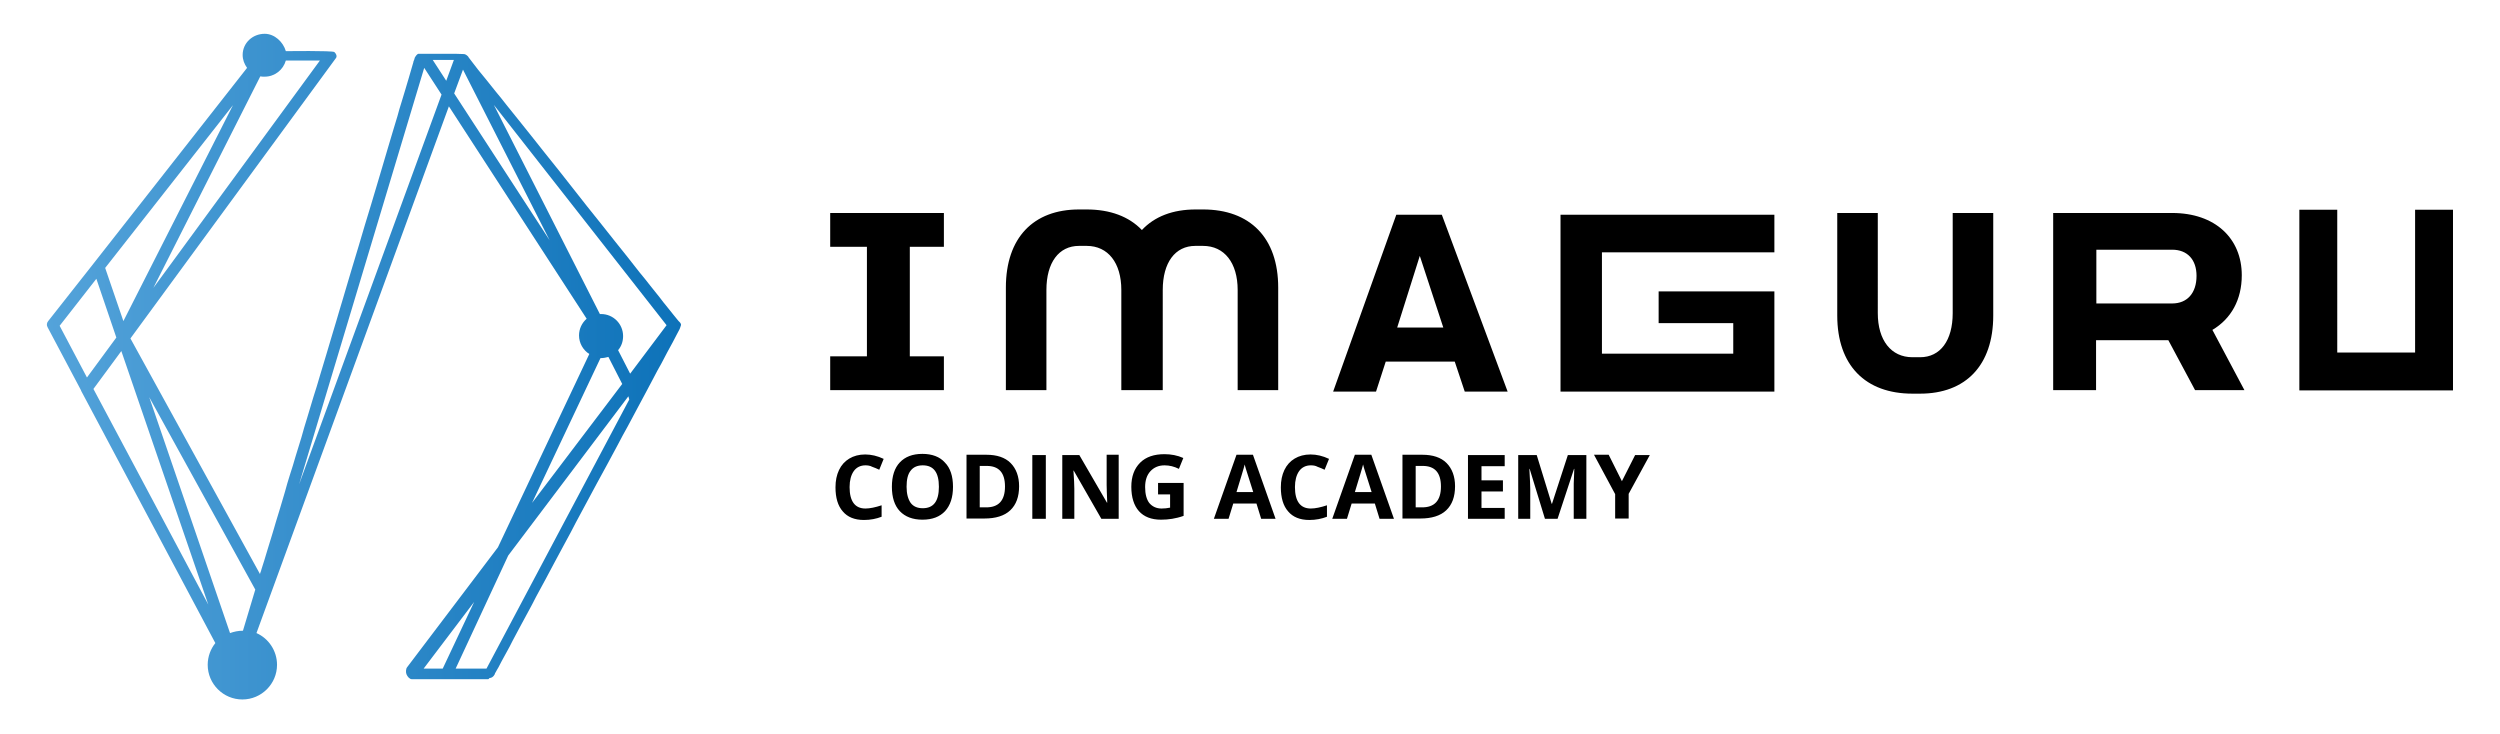
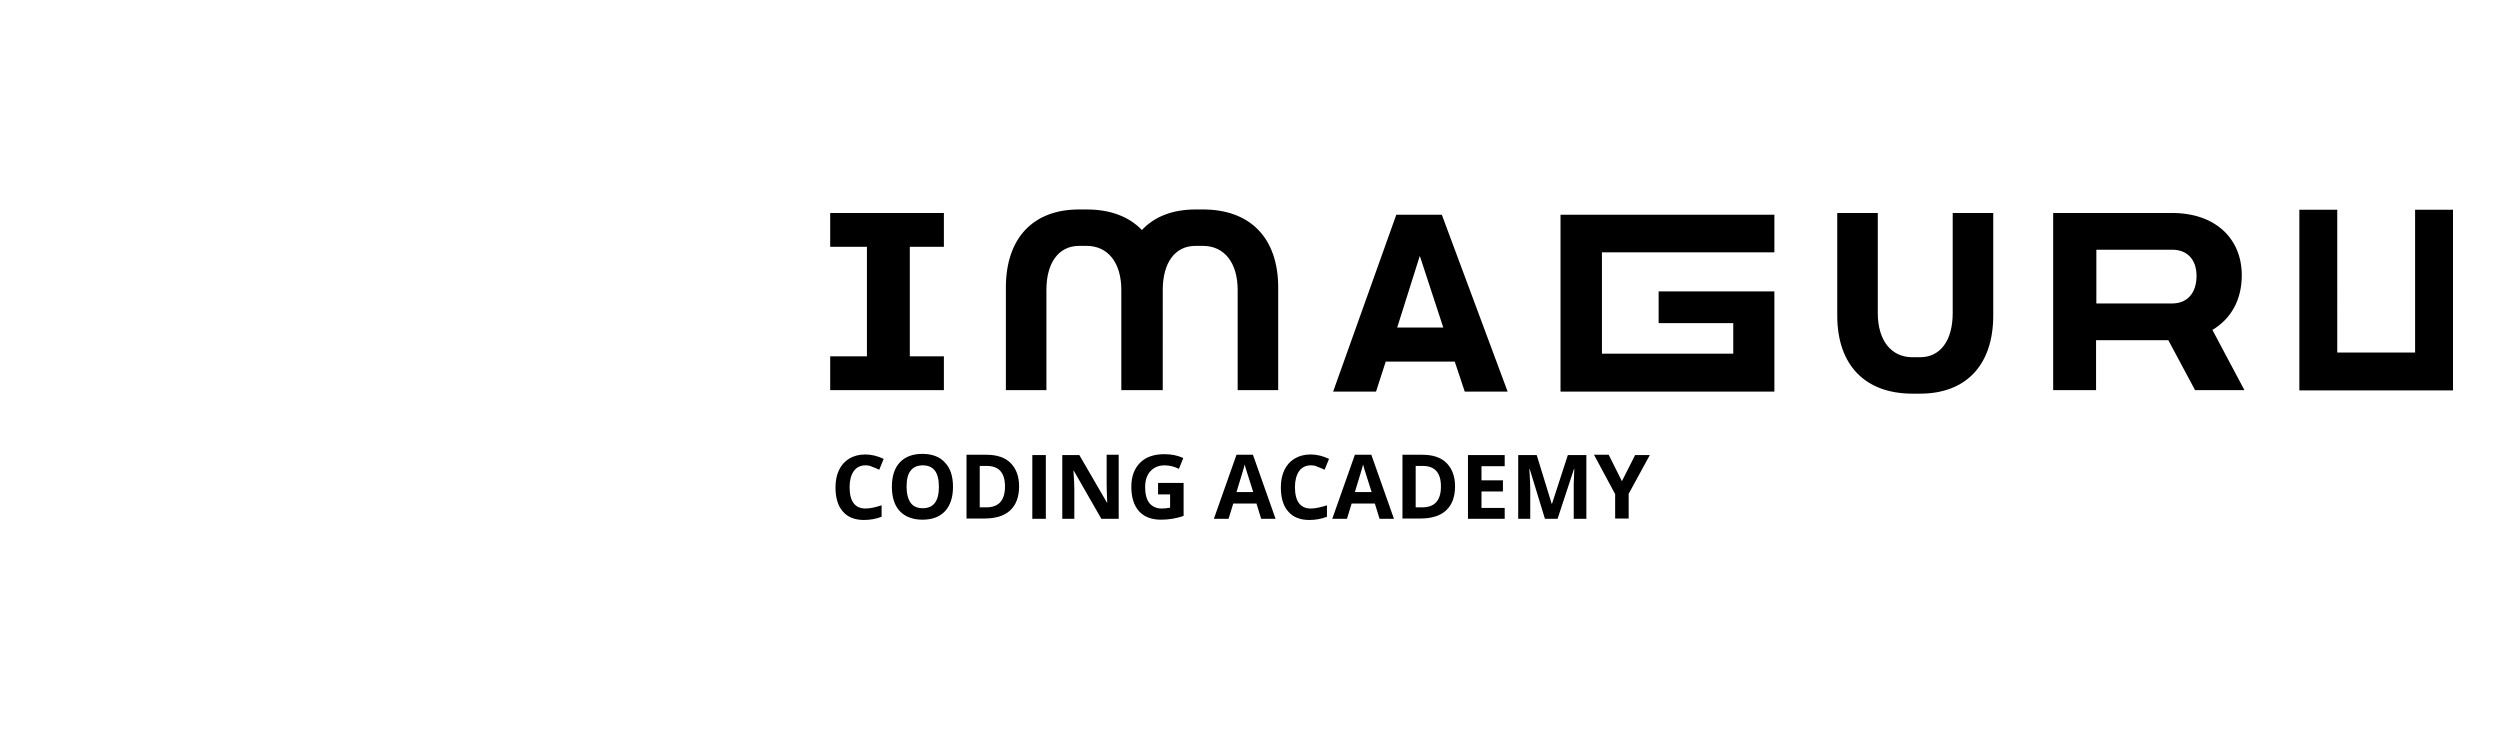
<svg xmlns="http://www.w3.org/2000/svg" viewBox="0 0 851 250">
  <style>.st0{fill:url(#SVGID_1_)}.st1{fill:#424242}.st2{fill:#000}.st3,.st4,.st5{fill:none;stroke-miterlimit:10}.st3{stroke-width:2;stroke:#424242}.st4,.st5{stroke:#fff}.st5{stroke-width:4}.st6{opacity:.5}.st7{fill:url(#SVGID_2_)}.st8{fill:url(#SVGID_3_)}.st9{fill:url(#SVGID_4_)}.st10{fill:url(#SVGID_5_)}.st11{fill:url(#SVGID_6_)}.st12{fill:url(#SVGID_7_)}.st13{fill:url(#SVGID_8_)}.st14{fill:url(#SVGID_9_)}.st15{fill:url(#SVGID_10_)}.st16{fill:url(#SVGID_11_)}.st17{fill:url(#SVGID_12_)}.st18{fill:url(#SVGID_13_)}.st19{fill:url(#SVGID_14_)}.st20{fill:url(#SVGID_15_)}.st21{fill:url(#SVGID_16_)}.st22{fill:url(#SVGID_17_)}.st23{fill:url(#SVGID_18_)}.st24{fill:url(#SVGID_19_)}.st25{fill:url(#SVGID_20_)}.st26{fill:url(#SVGID_21_)}.st27{fill:url(#SVGID_22_)}.st28{fill:url(#SVGID_23_)}.st29{fill:url(#SVGID_24_)}.st30{fill:url(#SVGID_25_)}.st31{fill:url(#SVGID_26_)}.st32{fill:url(#SVGID_27_)}.st33{fill:url(#SVGID_28_)}.st34{fill:url(#SVGID_29_)}.st35{fill:url(#SVGID_30_)}.st36{fill:url(#SVGID_31_)}.st37{fill:url(#SVGID_32_)}.st38{fill:url(#SVGID_33_)}.st39{fill:url(#SVGID_34_)}.st40{fill:url(#SVGID_35_)}.st41{fill:url(#SVGID_36_)}.st42{fill:url(#SVGID_37_)}.st43{fill:url(#SVGID_38_)}.st44{fill:url(#SVGID_39_)}.st45{fill:url(#SVGID_40_)}.st46{fill:url(#SVGID_41_)}.st47{fill:url(#SVGID_42_)}.st48{fill:url(#SVGID_43_)}.st49{fill:url(#SVGID_44_)}.st50{fill:url(#SVGID_45_)}.st51{fill:url(#SVGID_46_)}.st52{fill:url(#SVGID_47_)}.st53{fill:url(#SVGID_48_)}.st54{fill:url(#SVGID_49_)}.st55{fill:url(#SVGID_50_)}.st56{fill:url(#SVGID_51_)}.st57{fill:url(#SVGID_52_)}.st58{fill:url(#SVGID_53_)}.st59{fill:url(#SVGID_54_)}.st60{fill:url(#SVGID_55_)}.st61{fill:url(#SVGID_56_)}.st62{fill:url(#SVGID_57_)}.st63{fill:url(#SVGID_58_)}.st64{fill:url(#SVGID_59_)}.st65{fill:url(#SVGID_60_)}.st66{fill:url(#SVGID_61_)}.st67{fill:url(#SVGID_62_)}.st68{fill:url(#SVGID_63_)}.st69{fill:url(#SVGID_64_)}.st70{fill:url(#SVGID_65_)}.st71{fill:url(#SVGID_66_)}.st72{fill:url(#SVGID_67_)}.st73{fill:url(#SVGID_68_)}.st74{fill:url(#SVGID_69_)}.st75{fill:url(#SVGID_70_)}.st76{fill:url(#SVGID_71_)}.st77{fill:url(#SVGID_72_)}.st78{fill:url(#SVGID_73_)}.st79{fill:url(#SVGID_74_)}.st80{fill:url(#SVGID_75_)}.st81{fill:url(#SVGID_76_)}.st82{fill:url(#SVGID_77_)}.st83{fill:url(#SVGID_78_)}.st84{fill:url(#SVGID_79_)}.st85{fill:url(#SVGID_80_)}.st86{fill:url(#SVGID_81_)}.st87{fill:url(#SVGID_82_)}.st88{fill:url(#SVGID_83_)}.st89{fill:url(#SVGID_84_)}.st90{fill:url(#SVGID_85_)}.st91{fill:url(#SVGID_86_)}.st92{fill:url(#SVGID_87_)}.st93{fill:url(#SVGID_88_)}.st94{fill:url(#SVGID_89_)}.st95{fill:url(#SVGID_90_)}.st96{fill:url(#SVGID_91_)}.st97{fill:url(#SVGID_92_)}.st98{fill:url(#SVGID_93_)}.st99{fill:url(#SVGID_94_)}.st100{fill:url(#SVGID_95_)}.st101{fill:url(#SVGID_96_)}.st102{fill:url(#SVGID_97_)}.st103{fill:url(#SVGID_98_)}.st104{fill:url(#SVGID_99_)}.st105{fill:url(#SVGID_100_)}.st106{fill:url(#SVGID_101_)}.st107{fill:url(#SVGID_102_)}.st108{fill:url(#SVGID_103_)}.st109{fill:url(#SVGID_104_)}.st110{fill:url(#SVGID_105_)}.st111{fill:url(#SVGID_106_)}.st112{fill:url(#SVGID_107_)}.st113{fill:url(#SVGID_108_)}.st114{fill:url(#SVGID_109_)}.st115{fill:url(#SVGID_110_)}.st116{fill:url(#SVGID_111_)}.st117{fill:url(#SVGID_112_)}.st118{fill:url(#SVGID_113_)}.st119{fill:url(#SVGID_114_)}.st120{fill:url(#SVGID_115_)}.st121{fill:url(#SVGID_116_)}.st122{fill:url(#SVGID_117_)}.st123{fill:url(#SVGID_118_)}.st124{fill:url(#SVGID_119_)}.st125{fill:url(#SVGID_120_)}.st126{fill:url(#SVGID_121_)}.st127{fill:url(#SVGID_122_)}.st128{fill:url(#SVGID_123_)}.st129{fill:url(#SVGID_124_)}.st130{fill:url(#SVGID_125_)}.st131{fill:url(#SVGID_126_)}.st132{fill:url(#SVGID_127_)}.st133{fill:url(#SVGID_128_)}.st134{fill:url(#SVGID_129_)}.st135{fill:url(#SVGID_130_)}.st136{fill:url(#SVGID_131_)}.st137{fill:url(#SVGID_132_)}.st138{fill:url(#SVGID_133_)}.st139{fill:url(#SVGID_134_)}.st140{fill:url(#SVGID_135_)}.st141{fill:url(#SVGID_136_)}.st142{fill:url(#SVGID_137_)}.st143{fill:url(#SVGID_138_)}.st144{fill:url(#SVGID_139_)}.st145{fill:url(#SVGID_140_)}.st146{fill:url(#SVGID_141_)}.st147{fill:url(#SVGID_142_)}.st148{fill:url(#SVGID_143_)}.st149{fill:url(#SVGID_144_)}.st150{fill:url(#SVGID_145_)}.st151{fill:url(#SVGID_146_)}.st152{fill:url(#SVGID_147_)}.st153{fill:url(#SVGID_148_)}.st154{fill:url(#SVGID_149_)}.st155{fill:url(#SVGID_150_)}.st156{fill:url(#SVGID_151_)}.st157{fill:url(#SVGID_152_)}.st158{fill:url(#SVGID_153_)}.st159{fill:url(#SVGID_154_)}.st160{fill:url(#SVGID_155_)}.st161{fill:url(#SVGID_156_)}.st162{fill:url(#SVGID_157_)}.st163{fill:url(#SVGID_158_)}.st164{fill:url(#SVGID_159_)}.st165{fill:url(#SVGID_160_)}.st166{fill:url(#SVGID_161_)}.st167{fill:url(#SVGID_162_)}.st168{fill:url(#SVGID_163_)}.st169{fill:url(#SVGID_164_)}.st170{fill:url(#SVGID_165_)}.st171{fill:url(#SVGID_166_)}.st172{fill:url(#SVGID_167_)}.st173{fill:url(#SVGID_168_)}.st174{fill:url(#SVGID_169_)}.st175{fill:url(#SVGID_170_)}.st176{fill:url(#SVGID_171_)}.st177{fill:url(#SVGID_172_)}.st178{fill:url(#SVGID_173_)}.st179{fill:url(#SVGID_174_)}.st180{fill:url(#SVGID_175_)}.st181{fill:url(#SVGID_176_)}.st182{fill:url(#SVGID_177_)}.st183{fill:url(#SVGID_178_)}.st184{fill:url(#SVGID_179_)}.st185{fill:url(#SVGID_180_)}.st186{fill:url(#SVGID_181_)}.st187{fill:url(#SVGID_182_)}.st188{fill:url(#SVGID_183_)}.st189{fill:url(#SVGID_184_)}.st190{fill:url(#SVGID_185_)}.st191{fill:url(#SVGID_186_)}.st192{fill:url(#SVGID_187_)}.st193{fill:url(#SVGID_188_)}.st194{fill:url(#SVGID_189_)}.st195{fill:url(#SVGID_190_)}.st196{fill:url(#SVGID_191_)}.st197{fill:url(#SVGID_192_)}.st198{fill:url(#SVGID_193_)}.st199{fill:url(#SVGID_194_)}.st200{fill:url(#SVGID_195_)}.st201{fill:url(#SVGID_196_)}.st202{fill:url(#SVGID_197_)}.st203{fill:url(#SVGID_198_)}.st204{fill:url(#SVGID_199_)}.st205{fill:url(#SVGID_200_)}.st206{fill:url(#SVGID_201_)}.st207{fill:url(#SVGID_202_)}.st208{fill:url(#SVGID_203_)}.st209{fill:url(#SVGID_204_)}.st210{fill:url(#SVGID_205_)}.st211{fill:url(#SVGID_206_)}.st212{fill:url(#SVGID_207_)}.st213{fill:url(#SVGID_208_)}.st214{fill:url(#SVGID_209_)}.st215{fill:#232323}.st216{fill:none;stroke:#000;stroke-width:3;stroke-linecap:round;stroke-miterlimit:10}.st216,.st217{stroke-linejoin:round}.st217,.st218,.st219,.st220,.st221{fill:none;stroke:#000;stroke-linecap:round}.st218{stroke-linejoin:round;stroke-dasharray:10.948,10.948}.st219,.st220,.st221{stroke-miterlimit:10}.st219{stroke-width:3}.st220,.st221{stroke-linejoin:round}.st221{fill-rule:evenodd;clip-rule:evenodd;stroke-width:3}.st222{fill:url(#SVGID_210_)}.st223{opacity:.5;stroke-miterlimit:10}.st223,.st224{fill:none;stroke:#f35e6d;stroke-width:3;stroke-linecap:round;stroke-linejoin:round}.st225{fill:#f35e6d}.st226,.st227,.st228{fill:none;stroke-miterlimit:10}.st226{stroke-width:4;stroke:url(#SVGID_211_)}.st227,.st228{stroke:#fff;stroke-dasharray:103.772,10.377}.st228{stroke-dasharray:103.106,10.31}.st229{fill:#1e1e1e}.st230{fill:none;stroke:url(#SVGID_212_);stroke-miterlimit:10}.st231{fill:url(#SVGID_213_)}.st232{fill:none;stroke:url(#SVGID_214_);stroke-miterlimit:10}.st233{fill:url(#SVGID_215_)}.st234{opacity:.5;stroke:url(#SVGID_216_)}.st234,.st235,.st236{fill:none;stroke-miterlimit:10}.st235{opacity:.5;stroke:url(#SVGID_217_)}.st236{stroke:url(#SVGID_218_)}.st237{fill:url(#SVGID_219_)}.st238{opacity:.5;stroke:url(#SVGID_220_)}.st238,.st239,.st240{fill:none;stroke-miterlimit:10}.st239{opacity:.5;stroke:url(#SVGID_221_)}.st240{stroke:url(#SVGID_222_)}.st241{fill:url(#SVGID_223_)}.st242{fill:none;stroke:url(#SVGID_224_);stroke-miterlimit:10}.st243{fill:url(#SVGID_225_)}.st244{fill:url(#SVGID_226_)}.st245{fill:url(#SVGID_227_)}.st246{fill:url(#SVGID_228_)}.st247{fill:url(#SVGID_229_)}.st248{fill:url(#SVGID_230_)}.st249{fill:url(#SVGID_231_)}.st250{fill:url(#SVGID_232_)}.st251{fill:url(#SVGID_233_)}.st252{fill:url(#SVGID_234_)}.st253{fill:url(#SVGID_235_)}.st254{fill:url(#SVGID_236_)}.st255{fill:url(#SVGID_237_)}.st256{fill:url(#SVGID_238_)}.st257{fill:url(#SVGID_239_)}.st258{fill:url(#SVGID_240_)}.st259{fill:url(#SVGID_241_)}.st260{fill:url(#SVGID_242_)}.st261{fill:url(#SVGID_243_)}.st262{fill:url(#SVGID_244_)}.st263{fill:url(#SVGID_245_)}.st264{fill:url(#SVGID_246_)}.st265{fill:url(#SVGID_247_)}.st266{fill:url(#SVGID_248_)}.st267{fill:url(#SVGID_249_)}.st268{fill:url(#SVGID_250_)}.st269{fill:url(#SVGID_251_)}.st270{fill:url(#SVGID_252_)}.st271{fill:url(#SVGID_253_)}.st272{fill:url(#SVGID_254_)}.st273{fill:url(#SVGID_255_)}.st274{fill:url(#SVGID_256_)}.st275{fill:url(#SVGID_257_)}.st276{fill:url(#SVGID_258_)}.st277{fill:#433e3d}.st278{fill:none;stroke:url(#SVGID_259_);stroke-miterlimit:10}.st279{fill:url(#SVGID_260_)}.st280{fill:none;stroke:url(#SVGID_261_);stroke-miterlimit:10}.st281{fill:url(#SVGID_262_)}.st282{opacity:.5;stroke:url(#SVGID_263_)}.st282,.st283,.st284{fill:none;stroke-miterlimit:10}.st283{opacity:.5;stroke:url(#SVGID_264_)}.st284{stroke:url(#SVGID_265_)}.st285{fill:url(#SVGID_266_)}.st286,.st287{fill:none;stroke-miterlimit:10}.st286{opacity:.5;stroke:url(#SVGID_267_)}.st287{stroke:url(#SVGID_268_)}.st288{fill:url(#SVGID_269_)}.st289{fill:none;stroke:url(#SVGID_270_);stroke-miterlimit:10}.st290{fill:url(#SVGID_271_)}</style>
  <g id="Слой_6">
    <linearGradient id="SVGID_1_" gradientUnits="userSpaceOnUse" x1="16" y1="125" x2="231.853" y2="125">
      <stop offset="0" stop-color="#54a3da" />
      <stop offset="1" stop-color="#0d72b9" />
    </linearGradient>
-     <path class="st0" d="M231.8 110.7c.1-.6-.4-1-.8-1.4-.2-.2-.3-.4-.5-.6-.4-.5-.9-1.1-1.3-1.6-.7-.8-1.3-1.7-2-2.5-.9-1.1-1.8-2.2-2.6-3.3-1.1-1.3-2.1-2.7-3.2-4-1.2-1.5-2.4-3.1-3.7-4.6-1.3-1.7-2.7-3.4-4-5.1-1.5-1.8-2.9-3.7-4.4-5.5-1.5-1.9-3.1-3.9-4.6-5.8l-4.8-6c-1.6-2-3.2-4.1-4.8-6.1-1.6-2-3.2-4.1-4.8-6.1l-4.8-6c-1.5-1.9-3.1-3.9-4.6-5.8-1.5-1.8-2.9-3.7-4.4-5.5-1.4-1.7-2.7-3.4-4.1-5.1-1.2-1.5-2.4-3.1-3.7-4.6-1.1-1.3-2.1-2.7-3.2-4l-2.7-3.3c-.7-.9-1.3-1.7-2-2.6-.4-.6-.9-1.1-1.3-1.7-.1-.2-.2-.4-.4-.5-.3-.3-.8-.6-1.2-.6-1 0-1.9-.1-3-.1h-12.4c-.5 0-1 .8-1.3 1.3-.1.2-.1.5-.2.7-.1.3-.3.6-.3.9-.2.8-.5 1.6-.7 2.4-.3 1-.6 2.1-.9 3.1-.4 1.2-.7 2.5-1.1 3.7-.4 1.4-.9 2.9-1.3 4.3-.5 1.6-1 3.2-1.4 4.8-.5 1.8-1.1 3.5-1.6 5.3-.6 1.9-1.1 3.8-1.7 5.7-.6 2-1.2 4.1-1.8 6.1-.6 2.1-1.3 4.3-1.9 6.4-.7 2.2-1.3 4.5-2 6.7l-2.1 6.9c-.7 2.4-1.4 4.8-2.1 7.1-.7 2.4-1.5 4.9-2.2 7.3-.7 2.5-1.5 4.9-2.2 7.4-.7 2.5-1.5 5-2.2 7.4-.7 2.5-1.5 5-2.2 7.4-.7 2.5-1.5 4.9-2.2 7.4-.7 2.4-1.5 4.9-2.2 7.3-.7 2.4-1.4 4.8-2.2 7.2-.7 2.3-1.4 4.7-2.1 7-.7 2.3-1.4 4.5-2 6.8-.7 2.2-1.3 4.3-2 6.5-.6 2.1-1.2 4.1-1.9 6.2-.6 1.9-1.2 3.9-1.7 5.8-.5 1.8-1.1 3.6-1.6 5.4-.5 1.6-1 3.3-1.5 4.9-.4 1.5-.9 3-1.3 4.4l-1.2 3.9c-.3 1.1-.7 2.2-1 3.3-.3.9-.5 1.8-.8 2.6-.2.6-.4 1.3-.6 1.9-.1.4-.2.8-.4 1.2 0 .1-.1.3-.1.4l-44.1-80.2 70-95.5c.4-.6 0-1.5-.6-2-.8-.5-16.5-.3-16.5-.3-.9-3.1-3.8-5.9-7.2-5.9-4.1 0-7.5 3.1-7.5 7.2 0 1.7.6 3.1 1.5 4.4L32 89.5l-15.6 19.8c-.5.6-.6 1.4-.2 2.1l11.4 21.5v.1l45.7 85.9c-1.6 2-2.6 4.6-2.6 7.4 0 6.5 5.3 11.8 11.8 11.8 6.5 0 11.8-5.3 11.8-11.8 0-4.8-2.9-9-7-10.8l65.5-179.3 46.9 72.3c-1.6 1.4-2.6 3.4-2.6 5.7 0 2.6 1.4 5 3.5 6.3l-31.1 65.8-30.9 40.8c-.5.6-.5 1.9-.2 2.5.3.7 1 1.6 1.8 1.6h26c.2 0 .3-.4.5-.4.6 0 1.3-.5 1.6-1.1.1-.1.2-.4.2-.5.1-.2.2-.3.3-.5.3-.5.5-1 .8-1.4.4-.8.8-1.5 1.2-2.3.6-1 1.1-2.1 1.7-3.1.7-1.3 1.4-2.5 2-3.8l2.4-4.5c.9-1.7 1.8-3.3 2.7-5 1-1.8 2-3.7 2.9-5.5 1.1-2 2.1-3.9 3.2-5.9 1.1-2.1 2.2-4.1 3.3-6.2 1.2-2.2 2.3-4.3 3.5-6.5 1.2-2.2 2.4-4.4 3.5-6.6 1.2-2.2 2.4-4.5 3.6-6.7 1.2-2.2 2.4-4.5 3.6-6.7l3.6-6.6c1.2-2.2 2.3-4.3 3.5-6.5 1.1-2.1 2.2-4.2 3.4-6.3 1.1-2 2.1-4 3.2-6 1-1.9 2-3.7 3-5.6l2.7-5.1c.8-1.5 1.6-3.1 2.5-4.6.7-1.3 1.4-2.6 2.1-4l1.8-3.3c.4-.8.9-1.7 1.3-2.5.3-.6.6-1.1.9-1.7.3-.5.4-1.1.6-1.6 0 .1 0 .1 0 0zM88.6 26c.5.1 1 .1 1.5.1 3.4 0 6.3-2.3 7.2-5.5h11.6L52.2 98l36.4-72zm-9.3 9.8L42 109.3l-6.2-18.1 43.5-55.4zm-59 75.1l12.5-16 6.8 20-10 13.6-9.3-17.6zm11.5 21.5l9.5-12.9 29.6 86.3-39.1-73.4zm50.9 82.3s-.1 0 0 0c-1.6 0-3 .3-4.4.8l-27.5-80.3 36.1 65.5-4.2 14zm19.1-49.8l42.6-141.8 5.9 9.1-48.5 132.7zm50.1-137.4l-4.6-7.1h7.2l-2.6 7.1zm2.7 4.3l3-8.1 29.5 58.1-32.5-50zm49.8 90.1h.2c.9 0 1.7-.2 2.5-.4l4.7 9.2-30.7 40.5 23.3-49.3zm-60.2 105.7l17.2-22.7-10.7 22.7h-6.5zm21.4 0h-10.5l17.9-38.5 40.9-54.2.3 1.1-48.6 91.6zm48.9-100.4l-4.1-8c1.1-1.3 1.7-2.9 1.7-4.8 0-4.1-3.3-7.5-7.5-7.5h-.4l-36.1-71.2 58.8 75-12.4 16.5z" />
    <path class="st2" d="M491.3 111.5h-15.7l7.7-24.4 8 24.4zm3.9 11.6l3.4 10.2h14.6l-22.4-60.2h-15.5l-21.5 60.2h14.6l3.3-10.2h23.5zm-185.5-1.8V84h11.6V72.5h-38.7V84h12.5v37.3h-12.5v11.5h38.7v-11.5h-11.6zM835 132.9V71.4h-12.9V120h-26.5V71.4h-12.9v61.5H835zM678.5 72.5h-13.8v34.1c0 9.3-4.2 15-11.1 15H651c-7.3 0-11.8-5.8-11.8-15V72.5h-13.8v34.9c0 17 9.6 26.6 25.6 26.6h2.6c15.5 0 24.9-9.6 24.9-26.6V72.5zm35.1 30.8V85h25.8c5.2 0 8.3 3.4 8.3 8.9 0 5.9-3.2 9.4-8.3 9.4h-25.8zm-14.7 29.5h14.6v-17h24.6l9.1 17H764l-10.9-20.5c6.4-3.8 10-10.3 10-18.6 0-12.5-9-21.2-23.7-21.2h-40.5v60.3zm-94.9.5V99.2h-39.4V110H590v10.4h-44.7V85.9H604V73.1h-72.8v60.2H604zm-168.9-.5V97.9c0-17-9.6-26.6-25.6-26.6H407c-7.8 0-14 2.4-18.3 7-4.4-4.6-10.8-7-18.8-7h-2.6c-15.5 0-24.9 9.6-24.9 26.6v34.9h13.8V98.7c0-9.3 4.2-15 11.1-15h2.6c7.3 0 11.8 5.8 11.8 15v34.1h14.1V98.7c0-9.3 4.2-15 11.1-15h2.6c7.3 0 11.8 5.8 11.8 15v34.1h13.8zm-140.5 25.6c-1.7 0-3.1.7-4 2-.9 1.3-1.4 3.1-1.4 5.4 0 4.8 1.8 7.3 5.4 7.3 1.5 0 3.4-.4 5.5-1.1v3.9c-1.8.7-3.8 1.1-6 1.1-3.2 0-5.6-1-7.2-2.9-1.7-1.9-2.5-4.7-2.5-8.2 0-2.3.4-4.2 1.2-5.9.8-1.7 2-3 3.5-3.9 1.5-.9 3.3-1.4 5.4-1.4 2.1 0 4.2.5 6.3 1.5l-1.5 3.7c-.8-.4-1.6-.7-2.4-1-.7-.4-1.6-.5-2.3-.5zm29.8 7.3c0 3.6-.9 6.3-2.7 8.3-1.8 1.9-4.3 2.9-7.7 2.9-3.3 0-5.9-1-7.7-2.9-1.8-1.9-2.7-4.7-2.7-8.3 0-3.6.9-6.4 2.7-8.3 1.8-1.9 4.3-2.9 7.7-2.9 3.3 0 5.9 1 7.6 2.9 1.9 1.9 2.8 4.7 2.8 8.3zm-15.8 0c0 2.4.5 4.2 1.4 5.5.9 1.2 2.3 1.8 4.1 1.8 3.7 0 5.5-2.4 5.5-7.3s-1.8-7.3-5.5-7.3c-1.8 0-3.2.6-4.1 1.8-1 1.2-1.4 3.1-1.4 5.5zm38.3-.2c0 3.6-1 6.3-3 8.2-2 1.9-5 2.8-8.8 2.8H329v-21.7h6.8c3.5 0 6.3.9 8.2 2.8 1.9 1.9 2.9 4.6 2.9 7.9zm-4.8.1c0-4.7-2.1-7-6.2-7h-2.4v14.1h2c4.4.1 6.6-2.3 6.6-7.1zm9.3 11v-21.7h4.6v21.7h-4.6zm29.3 0h-5.8l-9.4-16.4h-.1c.2 2.9.3 5 .3 6.2v10.2h-4.1v-21.7h5.8l9.4 16.2h.1c-.1-2.8-.2-4.8-.2-6v-10.3h4.1v21.8zm13.6-12.2h8.6v11.2c-1.4.5-2.7.8-3.9 1-1.2.2-2.5.3-3.8.3-3.3 0-5.8-1-7.5-2.9-1.7-1.9-2.6-4.7-2.6-8.3 0-3.5 1-6.2 3-8.2 2-2 4.8-2.9 8.3-2.9 2.2 0 4.4.4 6.4 1.3l-1.5 3.7c-1.6-.8-3.2-1.2-4.9-1.2-2 0-3.6.7-4.8 2-1.2 1.3-1.8 3.1-1.8 5.4 0 2.4.5 4.2 1.4 5.4 1 1.2 2.4 1.9 4.2 1.9 1 0 1.9-.1 2.9-.3v-4.5h-4.1v-3.9zm35 12.2l-1.6-5.2h-7.9l-1.6 5.2h-5l7.7-21.8h5.6l7.7 21.8h-4.9zm-2.7-9.1c-1.5-4.7-2.3-7.3-2.5-7.9-.2-.6-.3-1.1-.4-1.5-.3 1.3-1.3 4.4-2.8 9.4h5.7zm19.6-9.1c-1.7 0-3.1.7-4 2-.9 1.3-1.4 3.1-1.4 5.4 0 4.8 1.8 7.3 5.4 7.3 1.5 0 3.4-.4 5.5-1.1v3.9c-1.8.7-3.8 1.1-6 1.1-3.2 0-5.6-1-7.2-2.9-1.7-1.9-2.5-4.7-2.5-8.2 0-2.3.4-4.2 1.2-5.9.8-1.7 2-3 3.5-3.9 1.5-.9 3.3-1.4 5.4-1.4 2.1 0 4.2.5 6.3 1.5l-1.5 3.7c-.8-.4-1.6-.7-2.4-1-.7-.4-1.5-.5-2.3-.5zm23.4 18.2l-1.6-5.2h-7.9l-1.6 5.2h-5l7.7-21.8h5.6l7.7 21.8h-4.9zm-2.7-9.1c-1.5-4.7-2.3-7.3-2.5-7.9-.2-.6-.3-1.1-.4-1.5-.3 1.3-1.3 4.4-2.8 9.4h5.7zm28.4-2c0 3.6-1 6.3-3 8.2-2 1.9-5 2.8-8.8 2.8h-6.1v-21.7h6.8c3.5 0 6.3.9 8.2 2.8 1.9 1.9 2.9 4.6 2.9 7.9zm-4.8.1c0-4.7-2.1-7-6.2-7h-2.4v14.1h2c4.4.1 6.6-2.3 6.6-7.1zm21.7 11h-12.5v-21.7h12.5v3.8h-7.9v4.8h7.3v3.8h-7.3v5.6h7.9v3.7zm13.7 0l-5.2-17h-.1c.2 3.5.3 5.8.3 6.9v10.1h-4.1v-21.7h6.3l5.1 16.6h.1l5.4-16.6h6.3v21.7h-4.3v-12c0-.6.1-2.3.2-5h-.1l-5.6 17h-4.3zm26.2-12.8l4.5-8.9h5l-7.2 13.2v8.4h-4.6v-8.3l-7.2-13.4h5l4.5 9z" />
  </g>
</svg>